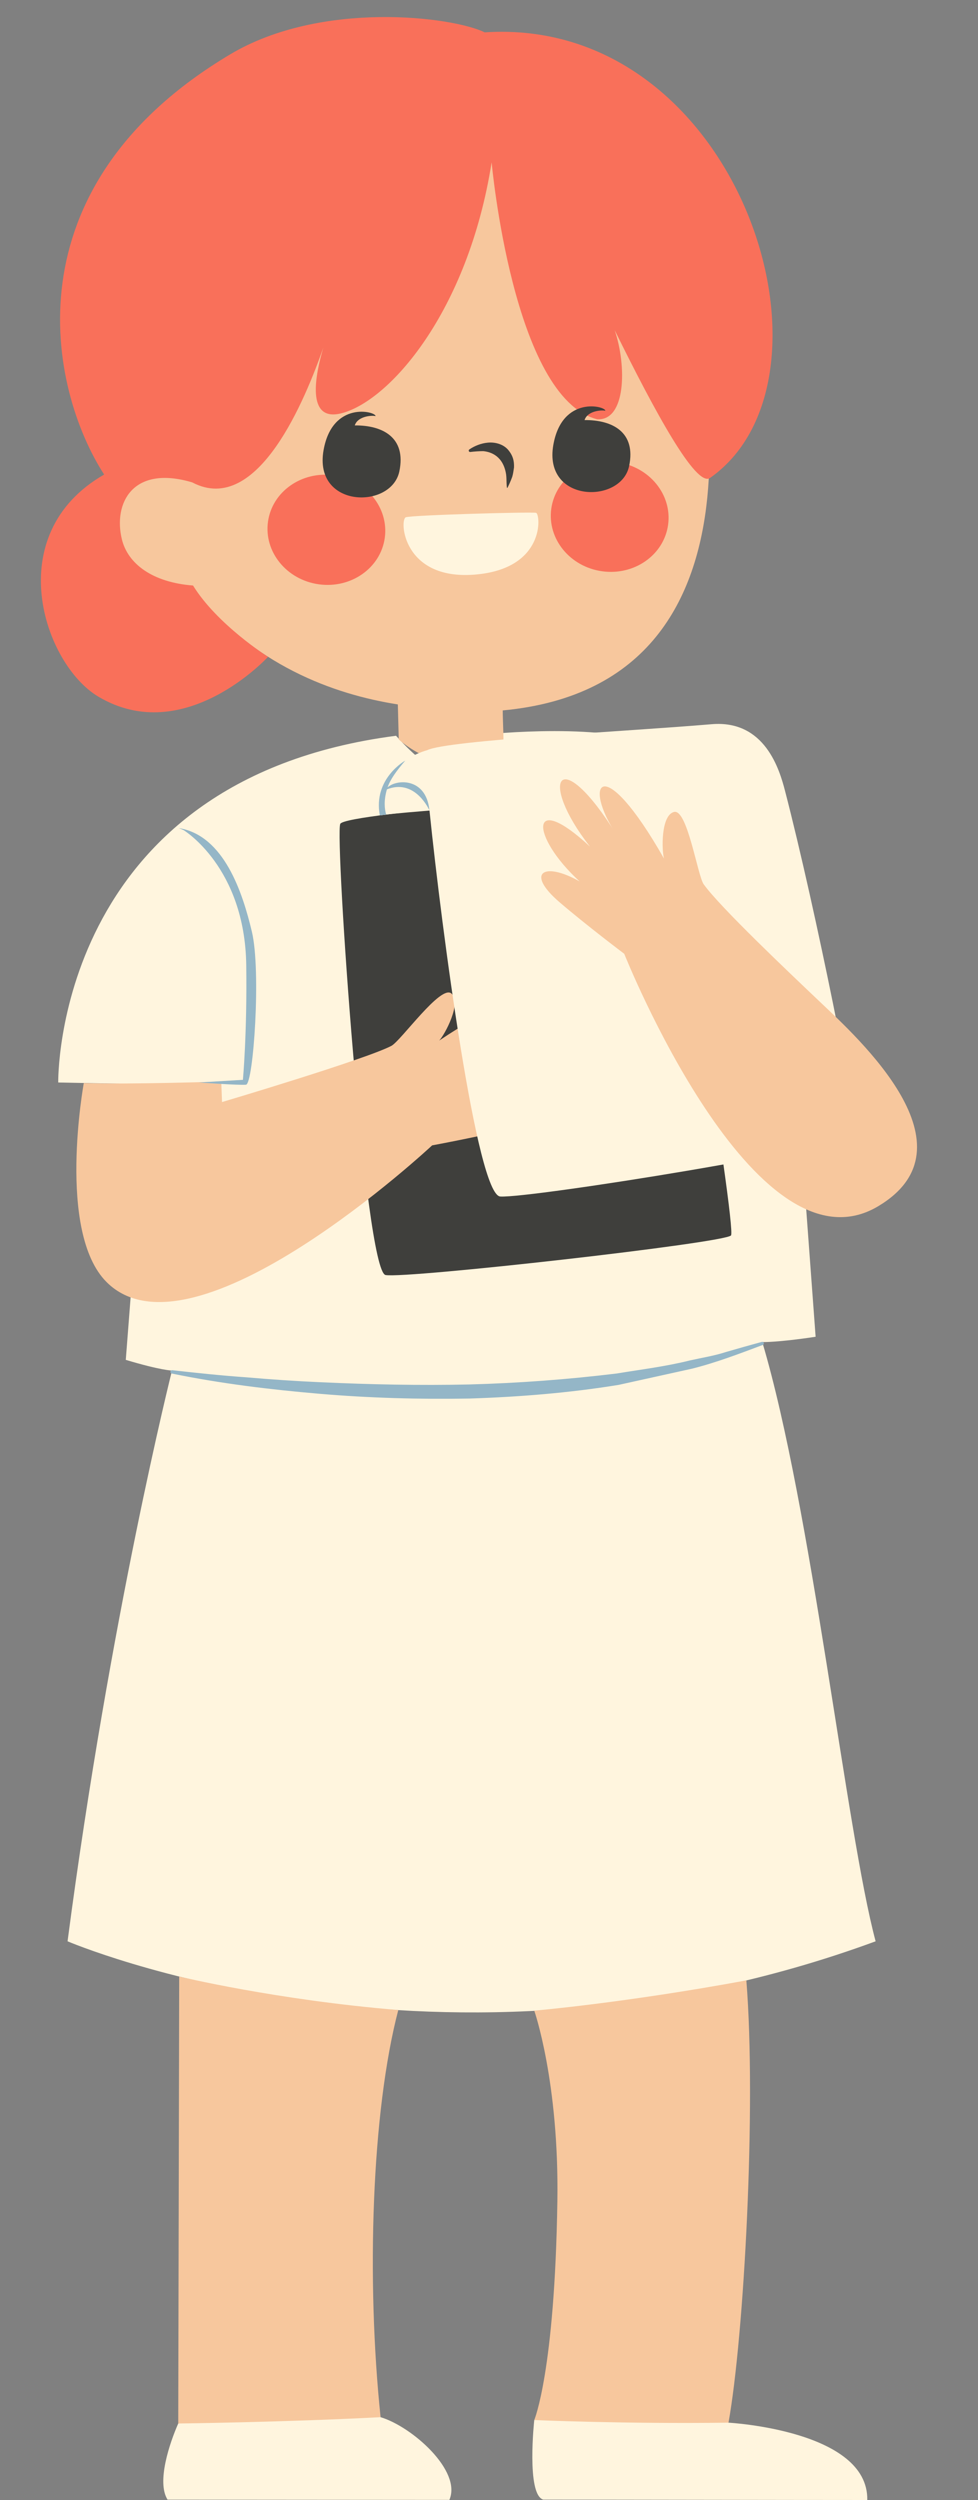
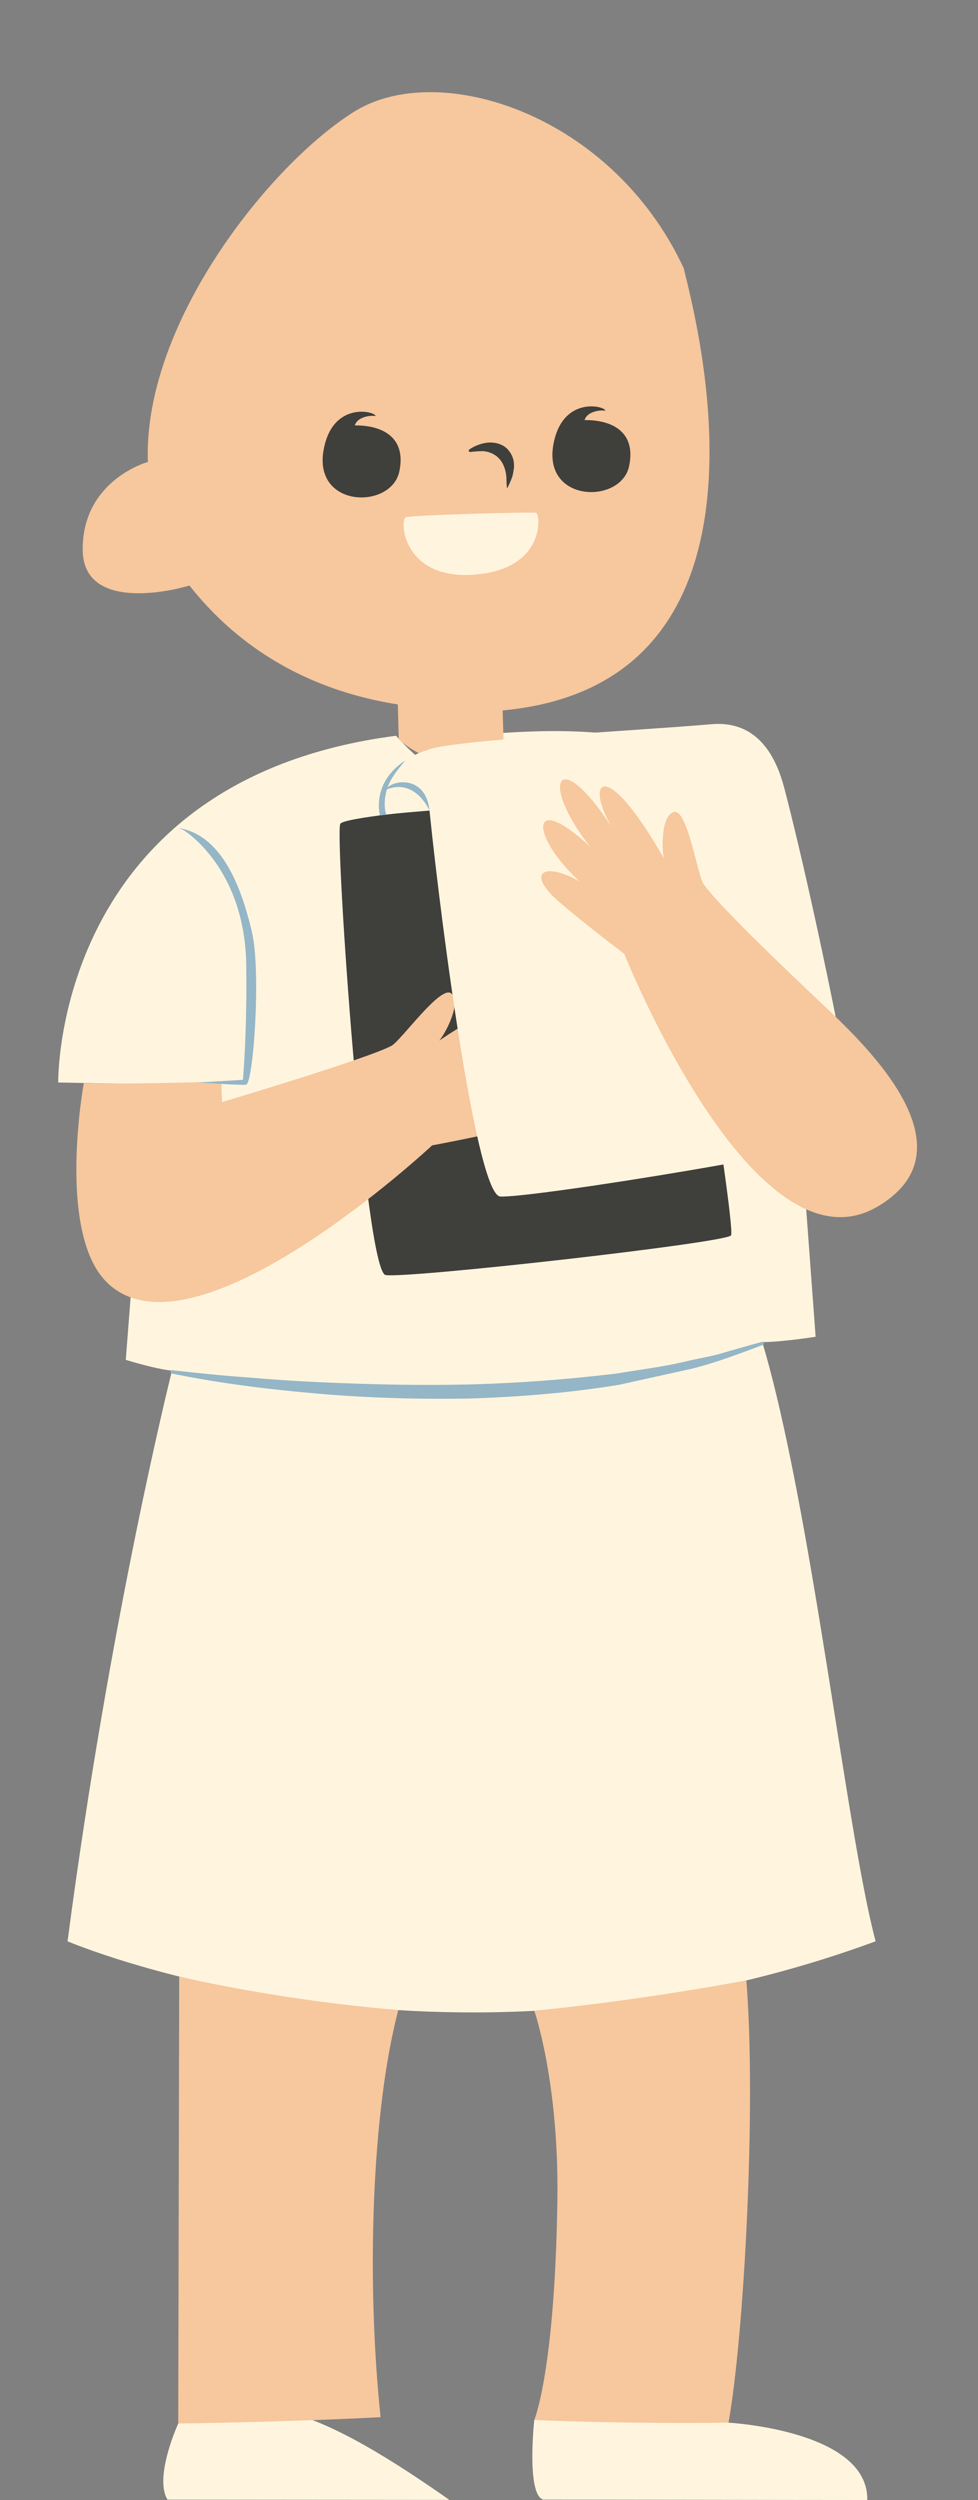
<svg xmlns="http://www.w3.org/2000/svg" height="366.8" preserveAspectRatio="xMidYMid meet" version="1.0" viewBox="-6.0 -2.5 143.5 366.8" width="143.5" zoomAndPan="magnify">
  <rect x="-6.0" y="-2.5" width="143.5" height="366.8" fill="#808080" stroke="none" />
  <g id="change1_1">
-     <path d="M65.25,105.252c0,0,18.489-1.956,25.533,1.956c10.627,5.904,19.5,40.5,19.5,40.5l3.391,45.913 c0,0-4.957,0.783-7.826,0.783c7.239,24.326,12.326,71.87,16.63,87.913c-63.783,23.478-118.565,0-118.565,0 c6.261-47.739,15.326-83.739,15.326-83.739s-1.565,0-6.783-1.565c0.783-10.174,3.13-40.435,3.13-40.435 l-13.043-0.261c0,0-0.717-44.348,49.565-50.87C64.109,118.752,65.25,105.252,65.25,105.252z M72.391,352.556 c0,0-1.186,10.908,1.31,11.672c9.475,0,36.703,0.058,47.553,0.058c0.18-10.229-20.361-11.345-20.361-11.345 C84.424,353.143,72.391,352.556,72.391,352.556z M20.153,353.062c-1.26,2.858-3.2,8.579-1.57,11.172 c4.568,0,33.455,0.035,41.351,0.035c1.859-4.237-5.445-10.736-10.093-12.135 C37.956,348.839,30.913,348.839,20.153,353.062z M72.391,352.556c0,0-1.186,10.908,1.31,11.672 c9.475,0,36.703,0.058,47.553,0.058c0.18-10.229-20.361-11.345-20.361-11.345 C84.783,348.186,72.391,352.556,72.391,352.556z" fill="#FFF5DE" />
+     <path d="M65.25,105.252c0,0,18.489-1.956,25.533,1.956c10.627,5.904,19.5,40.5,19.5,40.5l3.391,45.913 c0,0-4.957,0.783-7.826,0.783c7.239,24.326,12.326,71.87,16.63,87.913c-63.783,23.478-118.565,0-118.565,0 c6.261-47.739,15.326-83.739,15.326-83.739s-1.565,0-6.783-1.565c0.783-10.174,3.13-40.435,3.13-40.435 l-13.043-0.261c0,0-0.717-44.348,49.565-50.87C64.109,118.752,65.25,105.252,65.25,105.252z M72.391,352.556 c0,0-1.186,10.908,1.31,11.672c9.475,0,36.703,0.058,47.553,0.058c0.18-10.229-20.361-11.345-20.361-11.345 C84.424,353.143,72.391,352.556,72.391,352.556z M20.153,353.062c-1.26,2.858-3.2,8.579-1.57,11.172 c4.568,0,33.455,0.035,41.351,0.035C37.956,348.839,30.913,348.839,20.153,353.062z M72.391,352.556c0,0-1.186,10.908,1.31,11.672 c9.475,0,36.703,0.058,47.553,0.058c0.18-10.229-20.361-11.345-20.361-11.345 C84.783,348.186,72.391,352.556,72.391,352.556z" fill="#FFF5DE" />
  </g>
  <g id="change2_1">
    <path d="M101.262,178.751c-0.831,1.108-47.64,6.37-50.687,5.816s-7.478-64.535-6.647-66.197 c0.831-1.662,44.593-4.709,46.255-4.709S102.093,177.643,101.262,178.751z M101.262,178.751 c-0.831,1.108-47.64,6.37-50.687,5.816s-7.478-64.535-6.647-66.197c0.831-1.662,44.593-4.709,46.255-4.709 S102.093,177.643,101.262,178.751z" fill="#3F3F3C" />
  </g>
  <g id="change3_1">
    <path d="M67.766,101.73c0,1.712,0.205,4.494,0.045,6.359c-8.07,4.662-15.303-2.103-15.303-2.103 l-0.135-5.136c-9.33-1.467-21.272-5.674-30.576-17.446c-2.47,0.769-15.666,3.907-15.666-5.322 c0-10.181,9.563-12.809,9.563-12.809C14.988,44.894,33.648,21.558,45.996,13.868 c12.348-7.69,37.739,0.284,48.322,22.971C96.071,44.187,110.641,97.719,67.766,101.73z M6.296,156.405 c0,0-4.012,21.841,3.343,29.195c12.711,12.711,47.768-20.058,47.768-20.058s6.88-1.265,12.072-2.563 c6.686-1.671,4.792-4.457-1.282-4.123c9.75-2.786,12.87-8.859,0.947-5.349c11.533-5.46,11.143-11.923-2.786-3.343 c8.135-4.625,7.633-10.419-7.912,0c0.836-0.891,3.343-5.572,1.783-6.909c-1.56-1.337-7.408,6.957-8.803,7.689 c-3.752,1.969-24.849,8.246-24.849,8.246l-0.111-3.009C26.466,156.182,12.537,156.628,6.296,156.405z M20.294,287.485 l-0.141,65.577c0,0,15.456-0.18,29.689-0.927c-2.102-20.122-1.32-44.774,2.598-59.736 C34.533,290.926,20.294,287.485,20.294,287.485z M72.391,292.491c0,0,3.652,10.435,3.391,27.913 c-0.374,25.042-3.391,32.152-3.391,32.152s13.435,0.587,28.502,0.384c2.28-12.71,4.106-46.363,2.618-64.888 C85.492,291.378,72.391,292.491,72.391,292.491z" fill="#F7C79D" />
  </g>
  <g id="change4_1">
-     <path d="M65.118,2.246C60.307-0.088,41.098-2.466,27.783,5.469C-5.064,25.043,1.174,54.578,9.281,67.124 c-15.291,8.775-8.848,27.818-0.859,32.579c12.648,7.537,24.904-5.832,24.904-5.832s-7.467-4.728-11.001-10.467 c-5.971-0.457-9.572-3.196-10.443-6.783c-1.278-5.268,1.56-10.957,10.323-8.348 c9.664,5.096,16.675-12.466,19.239-19.776c-1.157,3.891-2.591,10.889,2.542,9.665 c7.044-1.68,18.67-14.802,22.151-36.845c0,0,3.121,34.565,15.484,37.696c4.201,0.261,4.372-7.758,2.568-13.079 c5.927,12.042,11.961,23.119,13.996,21.688C119.138,52.884,102.522-0.205,65.118,2.246z M92.028,74.501 c-0.61,4.417-4.941,7.468-9.674,6.814c-4.733-0.654-8.075-4.764-7.465-9.181c0.61-4.417,4.941-7.468,9.674-6.814 C89.296,65.973,92.638,70.084,92.028,74.501z M42.994,67.232c-4.733-0.654-9.064,2.397-9.674,6.814 c-0.61,4.417,2.732,8.528,7.465,9.181c4.733,0.654,9.064-2.397,9.674-6.814 C51.068,71.996,47.726,67.885,42.994,67.232z" fill="#F9705A" />
-   </g>
+     </g>
  <g id="change1_2">
    <path d="M119.542,163.794c-0.554,1.939-47.709,9.528-52.14,9.251 c-3.427-0.214-8.557-38.814-10.383-56.625c-1.478,0.138-4.554,0.353-7.209,0.685 c-0.717-7.696,6.859-9.537,6.859-9.537c2.947-1.474,28.79-2.714,41.744-3.816 c7.844-0.665,9.979,6.72,10.767,9.76C113.757,131.16,119.941,162.4,119.542,163.794z M53.552,73.388 c-0.972,0.324-0.486,9.23,10.04,8.421s9.716-8.906,9.068-9.068S54.523,73.064,53.552,73.388z" fill="#FFF5DE" />
  </g>
  <g id="change3_2">
    <path d="M122.853,174.473c-18.178,10.852-37.26-37.037-37.26-37.037s-5.487-4.133-9.476-7.552 c-5.138-4.404-2.251-6.019,2.936-3.058c-7.339-6.728-7.412-13.432,1.517-5.113c-7.731-9.86-4.55-15.365,3.915-1.712 c-5.113-7.633-2.128-12.502,6.948,3.474c-0.343-1.15-0.489-6.361,1.468-6.85c1.957-0.489,3.45,9.362,4.354,10.618 c2.43,3.376,12.404,12.823,17.063,17.251C119.92,149.818,137.514,165.72,122.853,174.473z" fill="#F7C79D" />
  </g>
  <g id="change5_1">
    <path d="M84.767,200.683c-7.245,1.178-14.568,1.768-21.893,2.003 c-7.327,0.127-14.656-0.073-21.948-0.694c-7.291-0.621-14.558-1.503-21.729-2.976 c-0.133-0.027-0.219-0.158-0.192-0.291c0.026-0.126,0.143-0.209,0.268-0.196l0.008,0.001 c3.617,0.403,7.24,0.791,10.871,1.042c3.624,0.316,7.255,0.559,10.887,0.722 c7.263,0.331,14.528,0.49,21.785,0.327c7.256-0.194,14.491-0.734,21.691-1.612 c3.571-0.591,7.184-1.029,10.702-1.911c1.768-0.398,3.574-0.676,5.299-1.238c1.741-0.509,3.491-1.001,5.25-1.481 l0.019-0.005c0.125-0.034,0.255,0.04,0.289,0.165c0.032,0.118-0.032,0.24-0.144,0.282 c-3.421,1.279-6.857,2.602-10.417,3.49 M20.25,118.996l0.685,0.293c0,0,9,5.429,9.196,19.81 c0.136,9.985-0.489,16.826-0.489,16.826l-6.457,0.391c0,0,5.837,0.424,6.913,0.326 c1.076-0.098,2.234-16.663,0.864-22.435S26.869,120.072,20.25,118.996z M50.666,117.01 c-0.238-0.766-0.385-2.034,0.108-3.699c3.81-1.502,5.853,2.298,6.19,2.992c0.012-0.001,0.025-0.003,0.037-0.004 c-0.525-4.783-4.877-4.48-6.13-3.276c0.395-1.182,1.3-2.419,2.591-3.932c0,0-4.753,2.633-3.732,8.04 C50.035,117.102,50.349,117.05,50.666,117.01z" fill="#94B6C7" />
  </g>
  <g id="change2_2">
    <path d="M86.308,65.886c-1.181,5.594-12.623,5.413-11.118-3.117c1.293-7.327,7.698-5.675,7.628-5.006 c-0.682-0.141-2.639,0.057-3.047,1.369C83.83,59.094,87.364,60.884,86.308,65.886z M46.056,59.915 c0.408-1.312,2.365-1.51,3.047-1.369c0.07-0.669-6.336-2.321-7.628,5.006c-1.505,8.53,9.937,8.711,11.118,3.117 C53.648,61.667,50.114,59.877,46.056,59.915z M62.865,63.439c0.778-0.527,1.729-0.906,2.704-0.995 c0.949-0.097,2.181,0.15,2.957,1.016c0.753,0.879,0.925,1.685,0.894,2.62c-0.07,0.465-0.129,0.93-0.258,1.369 c-0.257,0.713-0.493,1.192-0.691,1.6c-0.009,0.014-0.026,0.028-0.044,0.029 c-0.028,0.001-0.051-0.022-0.051-0.05c-0.052-0.459-0.058-0.897-0.068-1.33c-0.006-0.201-0.026-0.398-0.047-0.593 c-0.415-2.675-2.195-3.304-3.351-3.415c-0.611,0.003-1.244,0.045-1.891,0.121l-0.016,0.002 c-0.074,0.009-0.149-0.023-0.194-0.089C62.746,63.631,62.771,63.503,62.865,63.439z" fill="#3F3F3C" />
  </g>
</svg>